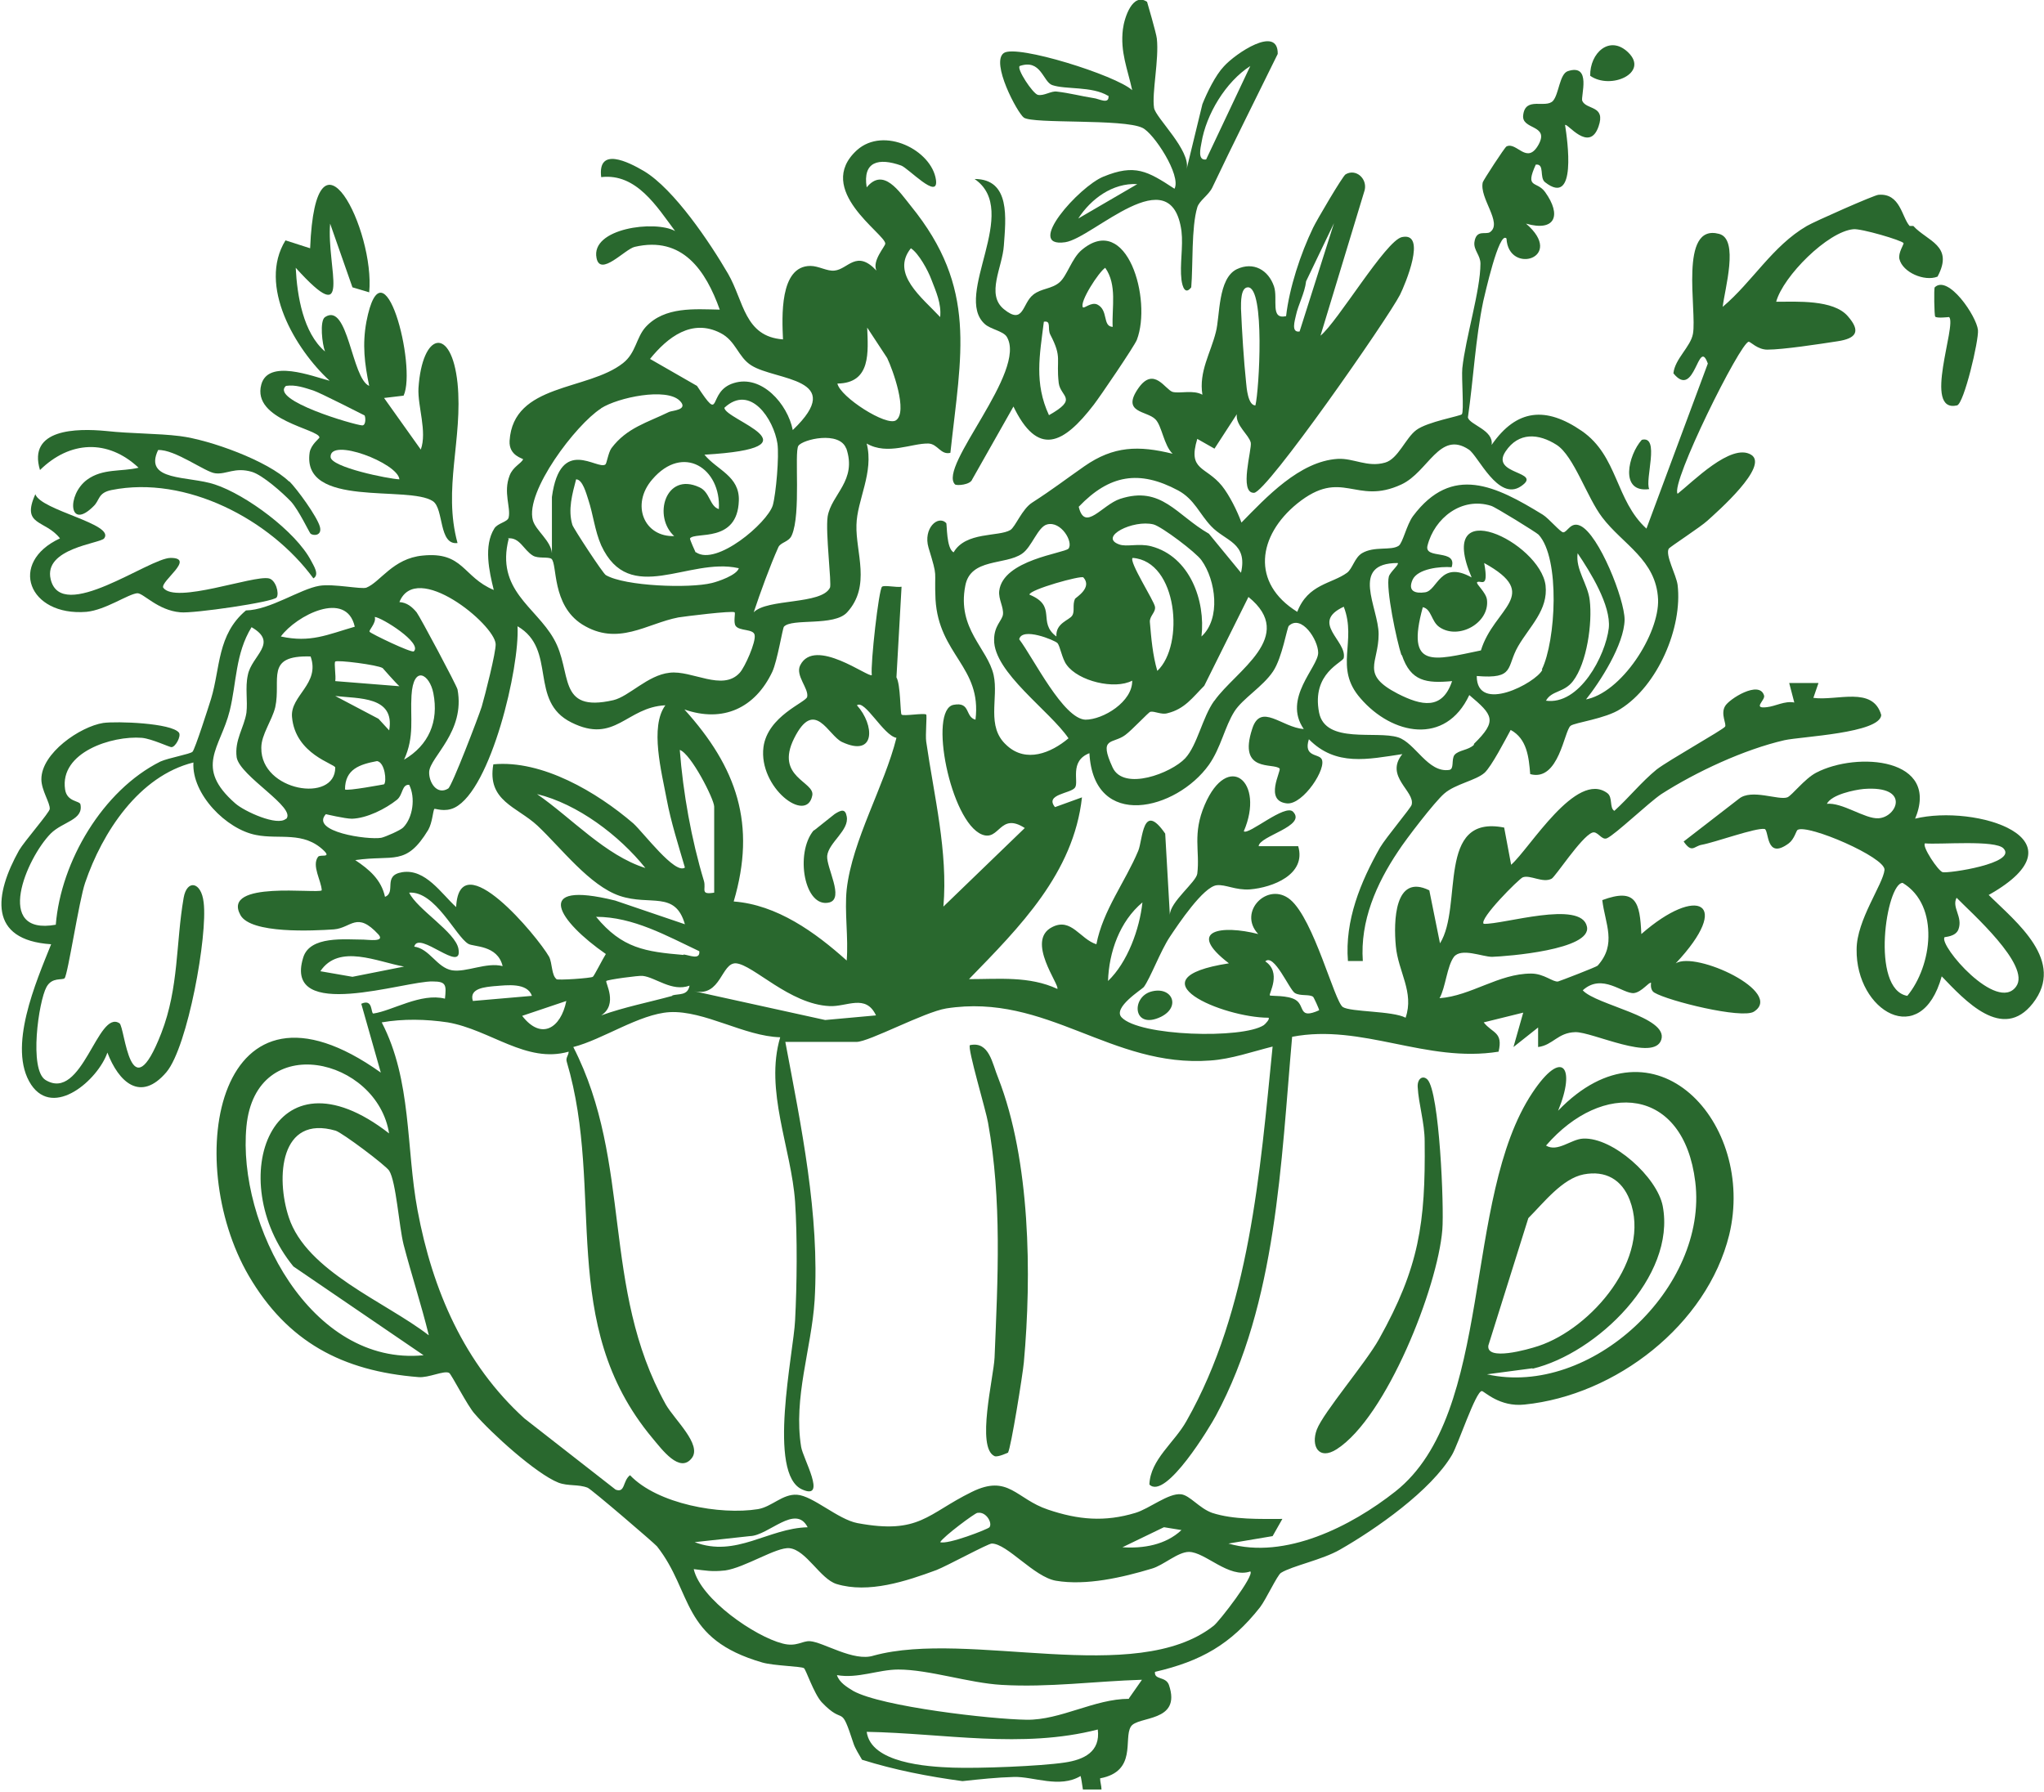
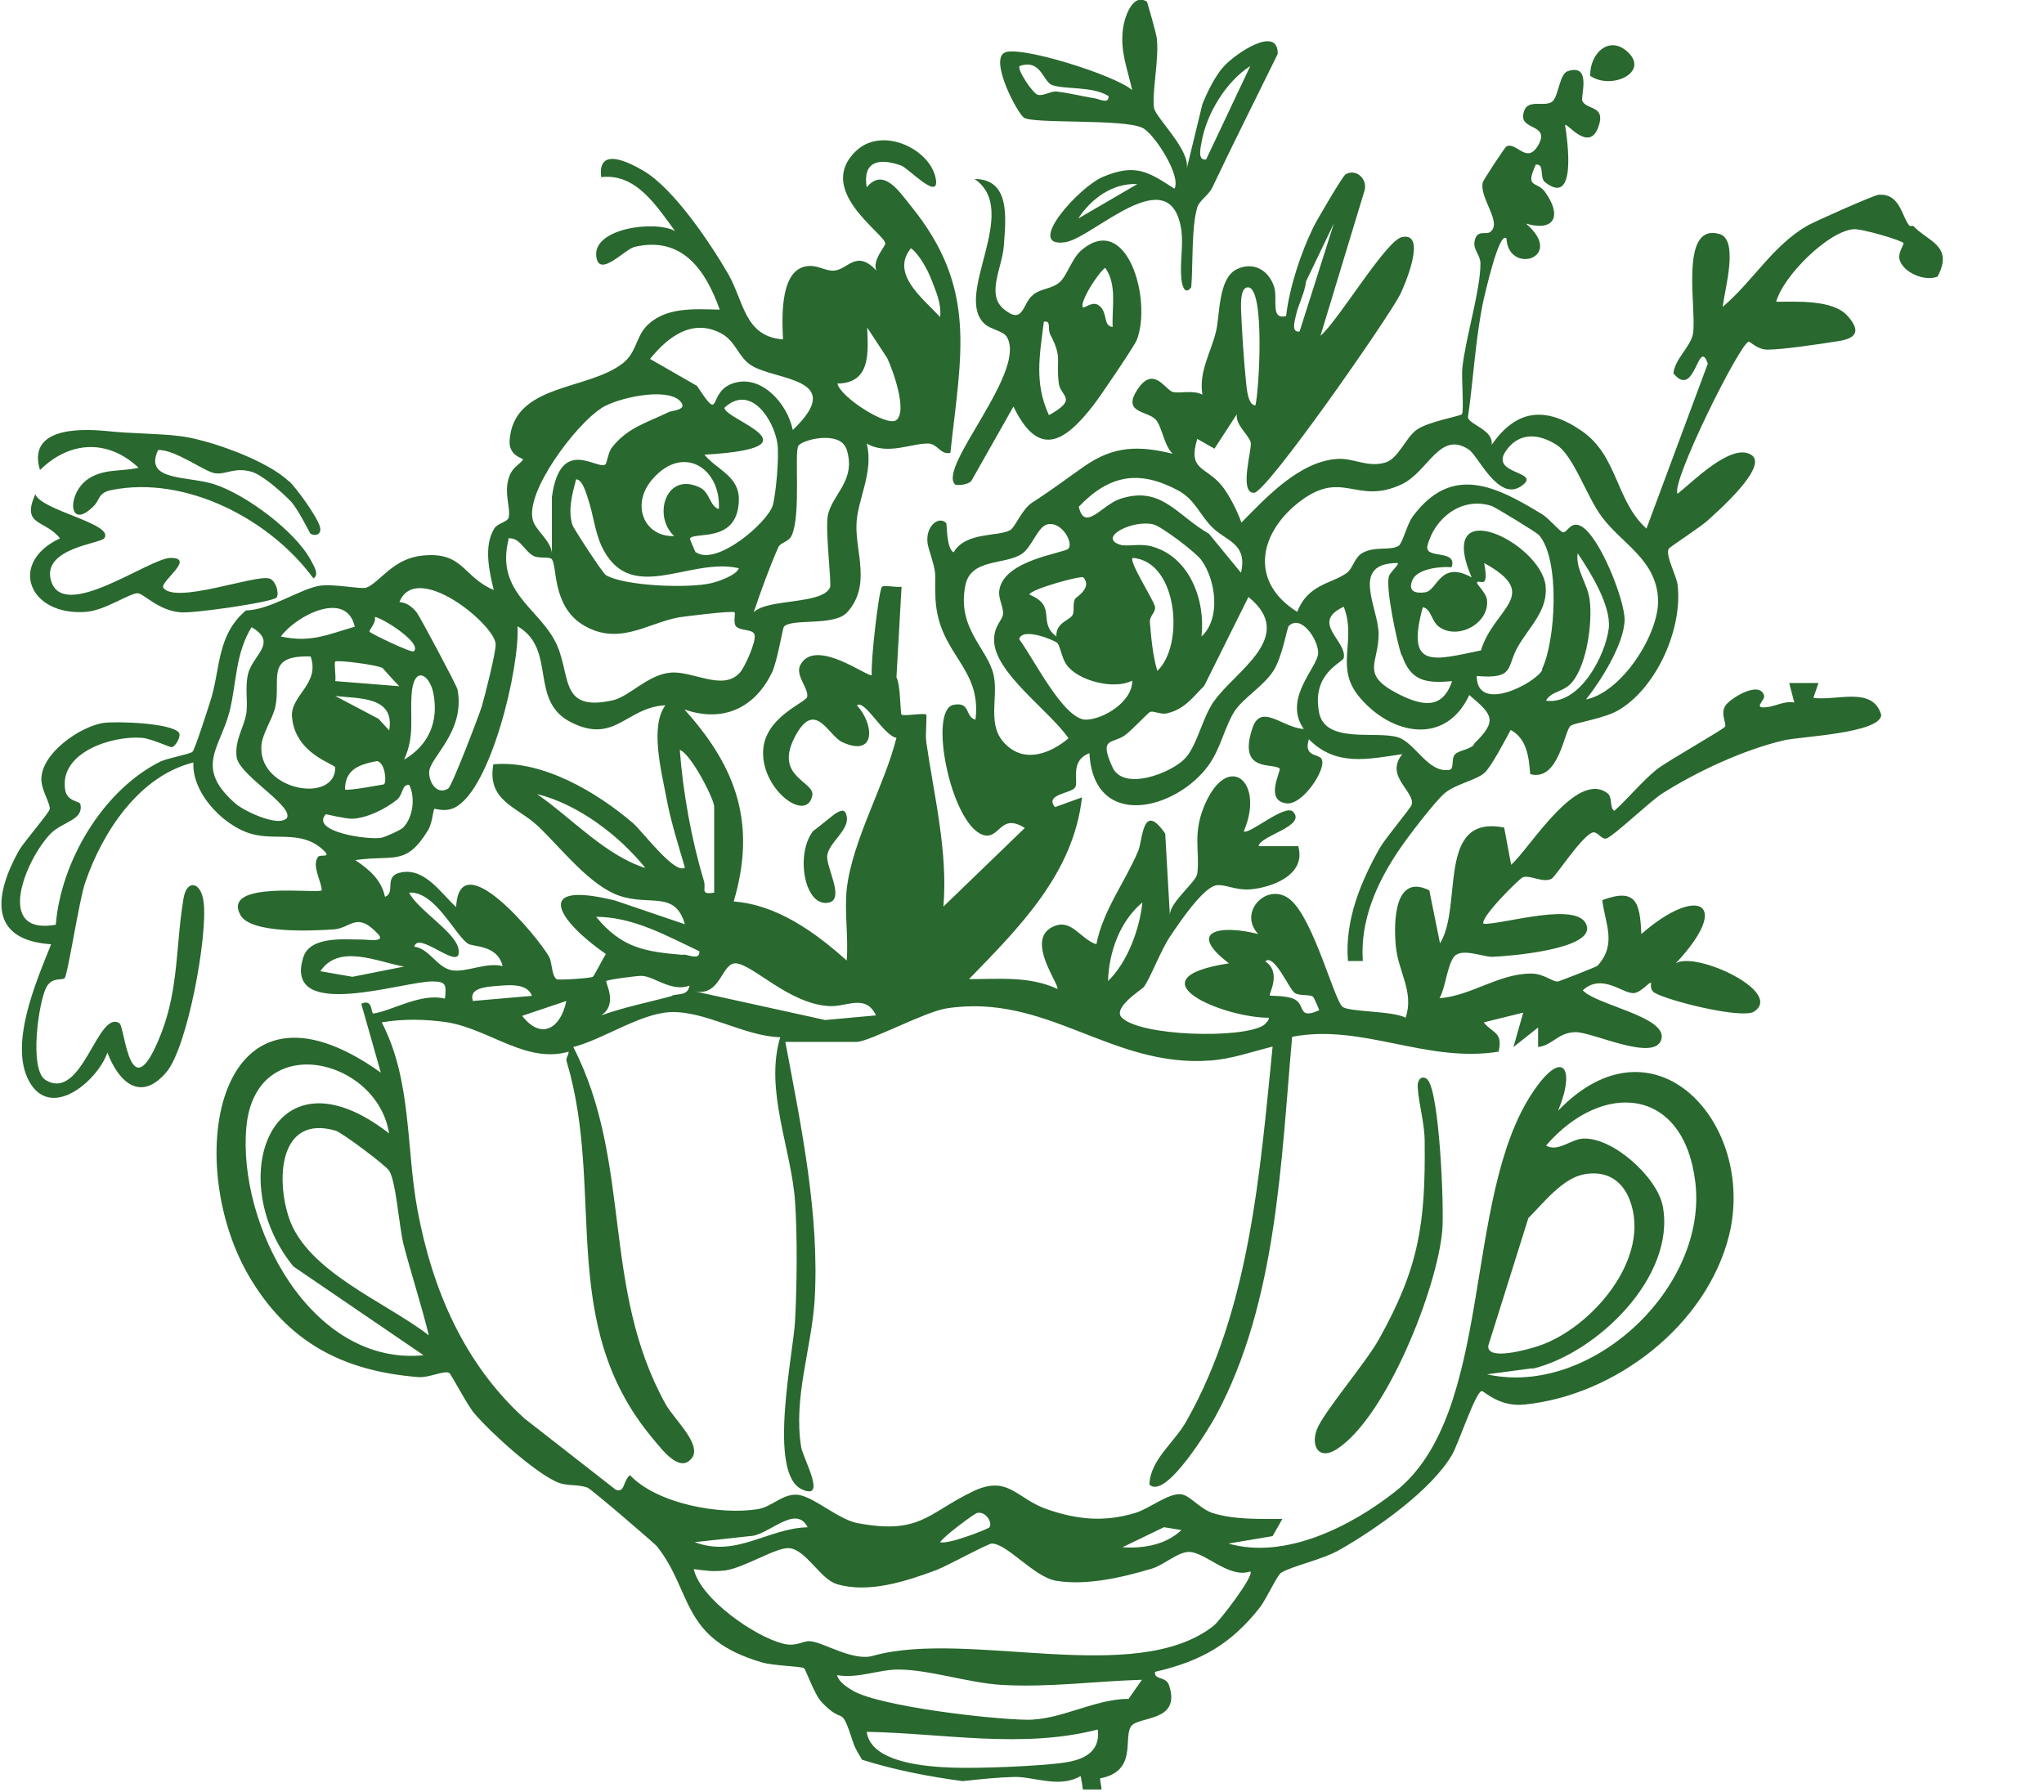
<svg xmlns="http://www.w3.org/2000/svg" id="_Слой_2" data-name="Слой 2" viewBox="0 0 43.96 38.55">
  <defs>
    <style> .cls-1 { fill: #29682e; stroke-width: 0px; } </style>
  </defs>
  <g id="_Слой_1-2" data-name="Слой 1">
    <g>
      <path class="cls-1" d="M41.07,4.86c-.17-.19-.2-.71-.67-.67-.08,0-1.39.58-1.54.67-.74.43-1.17,1.2-1.81,1.74.04-.37.36-1.46-.08-1.57-.87-.23-.47,1.65-.56,2.15-.05.28-.39.54-.42.85.47.58.53-.8.74-.21l-1.32,3.55c-.67-.61-.61-1.56-1.39-2.1-.77-.53-1.4-.48-1.94.3.05-.32-.47-.43-.51-.59.12-.83.16-1.68.33-2.5.03-.12.34-1.53.5-1.35.04.79,1.28.42.42-.32.63.18.77-.18.41-.68-.18-.25-.44-.06-.2-.59.2-.02.07.28.2.38.69.54.48-.91.43-1.23.04-.06.52.61.72.03.16-.46-.26-.35-.35-.55-.04-.09.21-.81-.31-.64-.18.06-.19.49-.32.64-.16.17-.59-.1-.64.3-.05.33.57.2.33.64-.25.45-.47-.07-.69.04-.04.02-.5.73-.51.77-.08.34.43.87.16,1.07-.09.07-.3-.07-.34.22-.02.17.13.28.13.46,0,.58-.32,1.59-.39,2.25-.02.21.04.93-.01.99-.03.04-.74.16-.98.34-.23.17-.39.62-.67.7-.38.11-.68-.1-1.02-.08-.82.05-1.54.83-2.07,1.37-.09-.25-.26-.59-.42-.79-.35-.43-.74-.32-.53-1.01l.37.21.48-.74c-.03.24.26.44.3.61.03.14-.26,1.09.07,1.08.27,0,2.88-3.75,3.14-4.26.11-.22.59-1.36.04-1.24-.35.08-1.38,1.82-1.75,2.12l.95-3.13c.06-.25-.19-.47-.41-.34-.06.03-.63,1-.7,1.15-.27.56-.51,1.29-.58,1.9-.35.08-.17-.37-.26-.64-.12-.35-.44-.54-.8-.37-.41.2-.36,1.01-.45,1.35-.11.45-.37.85-.29,1.35-.2-.11-.48-.02-.64-.06-.16-.05-.4-.55-.73-.09-.39.55.18.49.36.68.14.14.18.56.37.74-.73-.18-1.27-.17-1.9.27-.43.3-.67.49-1.12.78-.22.14-.36.52-.47.59-.25.15-.96.03-1.22.48-.16-.08-.14-.61-.16-.63-.18-.18-.5.12-.38.53.21.69.12.44.15,1.11.07,1.2,1,1.45.86,2.59-.23-.06-.1-.39-.47-.32-.55.1-.07,2.52.61,2.79.38.15.38-.49.92-.14l-1.75,1.69c.1-1.18-.2-2.37-.37-3.55-.02-.14.02-.56,0-.58-.04-.04-.49.04-.53,0-.03-.03-.02-.65-.11-.8l.11-1.95c-.11.02-.37-.04-.42,0-.07.06-.25,1.65-.22,1.9-.06.07-1.23-.83-1.54-.21-.11.22.19.5.15.68-.03.12-.85.41-.94,1.08-.11.87.93,1.66,1.05,1.04.06-.3-.81-.39-.39-1.23.44-.88.73-.06,1.03.08.73.34.7-.37.32-.79.17-.13.57.65.85.7-.26,1.04-.95,2.2-1.07,3.26-.05.48.04,1.04,0,1.53-.68-.61-1.5-1.2-2.43-1.27.49-1.66.07-2.88-1.06-4.13.83.29,1.52-.03,1.89-.81.11-.24.22-.93.25-.97.17-.19,1.08,0,1.36-.31.52-.57.18-1.29.2-1.88.01-.53.38-1.13.22-1.75.45.26.97-.01,1.33,0,.2.01.26.25.47.2.23-2.13.59-3.54-.85-5.31-.25-.31-.59-.84-.95-.4-.09-.56.26-.64.74-.47.15.05.81.76.75.31-.09-.64-1.12-1.16-1.7-.64-.93.85.61,1.8.61,2.01,0,.06-.29.37-.19.58-.43-.46-.61-.03-.9,0-.16.02-.34-.1-.52-.1-.67,0-.61,1.11-.59,1.58-.83-.06-.84-.82-1.18-1.41-.39-.67-1.16-1.82-1.81-2.21-.34-.2-1-.53-.92.13.76-.09,1.2.64,1.59,1.16-.43-.24-1.82-.06-1.69.58.08.41.61-.19.82-.24,1.03-.24,1.53.51,1.83,1.35-.54-.01-1.18-.07-1.59.37-.21.23-.21.56-.49.78-.76.6-2.36.43-2.44,1.67-.02.33.3.38.29.4-.04.09-.22.16-.29.35-.14.36.03.69-.02.9-.02.1-.24.12-.31.24-.23.37-.11.92-.01,1.32-.67-.28-.65-.83-1.53-.74-.64.06-.91.57-1.21.69-.11.04-.71-.09-1.01-.04-.42.07-1.06.52-1.58.53-.62.52-.55,1.24-.75,1.9-.05.16-.35,1.1-.4,1.14-.05.05-.51.13-.69.21-1.24.62-2.14,2.15-2.25,3.51-1.34.24-.63-1.43-.11-1.96.26-.26.71-.29.64-.63-.02-.08-.29-.05-.33-.32-.12-.8,1.01-1.16,1.65-1.11.22.02.61.21.64.2.08,0,.21-.23.16-.31-.16-.21-1.34-.25-1.63-.21-.5.08-1.33.65-1.33,1.21,0,.24.19.51.18.64,0,.07-.55.7-.66.89-.53.95-.67,1.93.69,2.02-.32.8-.95,2.23-.43,3.02.49.73,1.44-.11,1.64-.69.24.63.71,1.08,1.27.42.46-.55.89-2.95.8-3.65-.05-.45-.36-.5-.43-.1-.17.98-.1,1.93-.48,2.91-.68,1.75-.78-.13-.9-.21-.47-.31-.8,1.7-1.59,1.22-.36-.22-.15-1.69.02-2,.12-.22.34-.14.39-.19.07-.08.31-1.67.44-2.05.37-1.09,1.16-2.3,2.33-2.59-.04.68.71,1.44,1.35,1.56.5.1,1.02-.09,1.46.34.16.16-.09.07-.13.13-.14.19.07.51.08.72-.09.08-2.16-.22-1.75.53.22.41,1.57.34,2.01.31.38-.03.49-.4.96.11.15.17-.23.11-.32.11-.39,0-1.16-.09-1.3.39-.43,1.4,2.2.49,2.79.51.29,0,.29.08.26.37-.52-.13-1.13.26-1.54.32-.06,0,0-.33-.26-.21l.42,1.48c-3.52-2.51-4.29,1.88-2.84,4.37.83,1.42,2.01,2.05,3.65,2.18.22.02.55-.15.66-.09.05.03.4.72.55.88.35.41,1.32,1.29,1.8,1.48.21.08.43.03.63.11.09.04,1.43,1.19,1.49,1.26.78.99.5,1.99,2.27,2.5.25.07.83.08.89.12.04.02.21.54.38.73.51.54.39-.02.69.9.03.09.12.24.18.34.7.22,1.42.36,2.16.46.37-.04.74-.08,1.11-.09.42-.01.98.25,1.43-.02.02.07.03.17.05.29.14,0,.27,0,.4,0,0-.08-.03-.16-.03-.24.8-.15.5-.85.66-1.11.14-.24,1.1-.08.82-.9-.07-.19-.32-.1-.3-.28.99-.23,1.63-.59,2.26-1.39.13-.17.37-.69.45-.74.24-.15.89-.28,1.27-.5.77-.44,1.96-1.27,2.41-2.04.13-.22.51-1.37.64-1.37.05,0,.38.35.92.29,1.96-.2,3.92-1.71,4.4-3.65.58-2.4-1.61-4.82-3.68-2.67.39-.94.09-1.35-.55-.39-1.52,2.28-.81,6.89-2.95,8.58-.95.75-2.37,1.47-3.59,1.12l.95-.16.21-.37c-.48,0-1.05.02-1.51-.13-.28-.1-.48-.38-.67-.4-.27-.03-.68.31-.98.4-.66.2-1.23.15-1.88-.07-.69-.23-.85-.77-1.64-.38-.96.47-1.12.92-2.46.67-.42-.08-.96-.59-1.3-.61-.31-.02-.54.26-.84.31-.81.13-2.16-.11-2.75-.73-.16.12-.1.39-.31.31l-1.96-1.53c-1.29-1.17-1.98-2.76-2.3-4.48-.25-1.34-.12-2.79-.77-4.04.46-.08.95-.07,1.42,0,.92.16,1.69.89,2.6.63,0,.08-.07.13-.04.22.83,2.8-.22,5.62,1.84,8.09.21.25.59.77.85.43.22-.29-.37-.82-.56-1.15-1.4-2.52-.71-5.19-1.99-7.69.63-.16,1.42-.71,2.07-.75.75-.04,1.61.52,2.38.54-.34,1.14.24,2.39.32,3.54.05.75.04,1.79,0,2.55-.03.68-.61,3.32.16,3.64.53.23.01-.67-.03-.92-.17-1.06.22-2.1.29-3.15.11-1.84-.29-3.75-.63-5.56h1.53c.27,0,1.45-.64,1.93-.72,2.17-.34,3.54,1.28,5.68,1.12.45-.03.9-.19,1.34-.3-.27,2.69-.49,5.65-1.85,8.05-.26.47-.78.83-.8,1.37.35.35,1.32-1.27,1.43-1.48,1.31-2.43,1.4-5.45,1.64-8.15,1.51-.29,2.88.57,4.44.32.1-.43-.13-.39-.32-.63l.85-.21-.21.74.53-.42v.42c.32-.04.42-.31.8-.32.36-.01,1.7.65,1.85.16.15-.49-1.4-.74-1.69-1.06.42-.38.86.08,1.1.06.17-.02.33-.25.37-.22,0,0-.03.15.07.21.3.18,1.88.57,2.14.41.66-.42-1.25-1.31-1.68-1.04,1.23-1.31.47-1.69-.74-.63-.03-.68-.11-1-.84-.73.06.51.32.94-.1,1.41-.03.03-.81.33-.85.34-.11.02-.3-.17-.58-.17-.7,0-1.29.48-1.97.53.13-.23.16-.69.31-.89.16-.2.61,0,.82,0,.31-.01,2.15-.15,2.04-.65-.12-.58-1.81-.04-2.22-.06-.11-.1.76-.97.84-1,.16-.06.43.13.62.03.08-.04.63-.89.87-.99.12-.05.2.17.32.12.18-.08.89-.76,1.17-.95.75-.48,1.78-.96,2.65-1.16.37-.08,2.05-.15,2.08-.54-.18-.63-.95-.3-1.46-.37l.11-.32h-.63s.11.42.11.42c-.21-.04-.4.08-.59.1-.32.04-.03-.15-.06-.25-.1-.34-.76.08-.84.23-.1.17.04.39,0,.44-.05.07-1.21.72-1.47.92-.33.27-.6.61-.91.89-.11-.06-.03-.29-.15-.38-.67-.5-1.67,1.19-2.07,1.54l-.15-.8c-1.47-.29-.88,1.69-1.38,2.49l-.23-1.14c-.75-.37-.77.67-.72,1.2.05.55.4.99.21,1.54-.28-.15-1.18-.12-1.35-.23-.18-.12-.62-1.88-1.13-2.31-.48-.4-1.14.26-.69.74-.78-.2-1.57-.09-.63.63-2.14.33-.12,1.17.85,1.17.04.02-.06.13-.1.16-.46.3-2.68.24-3.06-.17-.19-.21.44-.6.48-.65.14-.19.36-.78.56-1.08.18-.27.72-1.08,1.01-1.11.19-.02.4.11.71.09.49-.04,1.22-.32,1.04-.93h-.85c.01-.22,1.04-.43.74-.74-.17-.18-.96.51-1.06.42.46-1.07-.34-1.73-.84-.57-.27.63-.1.99-.16,1.48-.02.18-.59.61-.59.89l-.1-1.75c-.49-.71-.48.13-.58.37-.28.67-.76,1.28-.9,2.01-.35-.11-.54-.58-.95-.37-.58.29.17,1.25.11,1.33-.6-.28-1.26-.21-1.9-.21,1.09-1.12,2.25-2.28,2.43-3.91l-.58.21c-.23-.28.34-.29.43-.42.09-.12-.13-.57.31-.74.09,1.67,1.87,1.23,2.57.25.26-.37.34-.82.55-1.15.18-.28.61-.53.83-.86.2-.3.3-.95.34-.98.27-.25.63.3.63.58,0,.31-.77.98-.31,1.64-.47-.03-.93-.58-1.11,0-.31.95.46.72.59.85.04.05-.34.7.16.75.35.03.87-.77.74-.96-.07-.11-.39-.04-.27-.42.58.59,1.27.43,2.01.32-.39.48.28.8.2,1.09-.01.06-.55.7-.68.92-.42.74-.76,1.57-.69,2.44h.32c-.06-.86.29-1.66.76-2.36.16-.25.79-1.07.99-1.24.24-.21.68-.28.87-.45.15-.14.44-.7.56-.92.35.19.39.58.42.95.62.17.73-.94.87-1.04.09-.07.75-.15,1.07-.36.8-.5,1.34-1.75,1.23-2.67-.03-.22-.27-.64-.19-.78.03-.04.69-.47.83-.6.21-.19,1.34-1.18.94-1.42-.43-.26-1.26.59-1.58.84-.16-.22,1.35-3.26,1.53-3.27.04,0,.19.17.4.17.34,0,1.12-.12,1.51-.18.4-.06.51-.21.22-.54-.31-.36-1.1-.31-1.54-.31.15-.55,1.11-1.51,1.66-1.56.16-.02,1.05.24,1.08.3.01.02-.12.21-.09.34.07.29.54.49.82.38.36-.67-.22-.76-.52-1.09ZM27.87,6.79c.05-.24.19-.48.22-.74l.6-1.25-.74,2.33c-.19.03-.1-.24-.08-.34ZM26.84,6.18c.37,0,.24,2.22.16,2.54-.16,0-.19-.38-.2-.49-.05-.47-.09-1.11-.11-1.59,0-.13-.01-.46.15-.46ZM32.88,26.19c.32-.32.72-.84,1.18-.93.47-.09.82.11.99.55.48,1.25-.82,2.76-1.96,3.14-.24.08-1.13.33-1.08-.01l.86-2.74ZM32.96,29.44c1.38-.33,3.09-1.98,2.8-3.5-.12-.62-1.07-1.48-1.71-1.45-.26.01-.55.3-.8.15,1.21-1.4,2.96-1.27,3.21.78.28,2.27-2.24,4.64-4.48,4.14l.98-.13ZM22.9,37.91c-.53.08-1.85.13-2.41.11-.56-.02-1.76-.1-1.85-.77,1.66.03,3.34.37,4.97-.05.06.48-.3.65-.71.71ZM24.28,36.54c-.74,0-1.47.46-2.2.45-.76-.01-3.12-.28-3.73-.62-.13-.08-.3-.18-.35-.34.45.08.89-.12,1.32-.12.66,0,1.52.29,2.22.33,1.01.06,2.02-.08,3.02-.11l-.28.4ZM25.04,32.85l.37.06c-.34.32-.82.4-1.27.37l.89-.43ZM21.03,32.54c.18-.03.32.22.25.31-.03.04-.9.38-1.06.32.08-.13.74-.62.8-.63ZM16.13,33.04c.4-.01.98-.7,1.24-.19-.85.02-1.54.66-2.43.32l1.19-.13ZM15.59,33.78c.43-.06,1.11-.51,1.39-.48.36.04.66.66,1.01.77.69.21,1.5-.06,2.15-.3.23-.09,1.11-.57,1.19-.57.33,0,.91.72,1.38.8.65.11,1.43-.07,2.06-.26.25-.07.56-.36.8-.36.35,0,.86.58,1.32.42.1.08-.67,1.08-.79,1.17-1.68,1.32-5.26.08-7.31.64-.43.14-1.08-.29-1.37-.31-.17-.01-.29.13-.59.05-.59-.15-1.76-.95-1.91-1.6.25.03.39.06.66.03ZM9.22,28.72c-.93-.72-2.63-1.37-3.01-2.54-.28-.85-.19-2.21,1.01-1.86.15.05,1.07.74,1.15.86.15.24.21,1.19.31,1.59.17.65.38,1.29.54,1.94ZM8.37,24.38c-2.53-1.97-3.58,1-2.06,2.86l2.8,1.91c-2.43.24-4.01-2.82-3.81-4.92.2-2.09,2.82-1.48,3.07.16ZM15.36,17.35v1.85c-.31.05-.17-.07-.22-.25-.27-.89-.45-1.9-.52-2.82.24.08.74,1.06.74,1.22ZM19.59,5.34c.17.11.37.48.44.67.1.26.22.52.19.81-.39-.42-1.07-.93-.63-1.48ZM18.64,7.03l.44.67c.12.25.45,1.16.19,1.34-.2.14-1.2-.5-1.26-.79.73-.01.66-.68.64-1.22ZM18.2,9.64c.24.7-.32.99-.4,1.47-.05.34.09,1.45.05,1.53-.18.37-1.35.23-1.64.53.14-.42.35-1,.53-1.4.05-.11.23-.11.29-.26.2-.46.05-1.78.14-1.92.09-.14.89-.33,1.03.06ZM14.51,11.53c-.66.03-.95-.68-.48-1.22.66-.77,1.48-.24,1.43.64-.2-.06-.19-.37-.42-.47-.73-.34-1.01.64-.53,1.06ZM15.89,12.22c-.04.15-.45.29-.58.32-.48.12-1.87.07-2.28-.17-.06-.03-.7-1.01-.72-1.08-.1-.33,0-.67.08-.98.14,0,.22.31.26.43.11.33.14.67.28.99.61,1.32,1.88.25,2.95.49ZM14.96,11.88s-.13-.28-.12-.3c.11-.15,1.02.11,1.05-.81.02-.53-.47-.66-.74-.99,2.56-.15.43-.75.43-1.01.56-.52,1.06.25,1.14.77.04.27-.03,1.08-.1,1.33-.12.38-1.21,1.31-1.65,1.01ZM15.49,7.16c.34.17.38.52.67.7.52.33,2.07.26.89,1.39-.11-.56-.67-1.2-1.27-1.01-.59.18-.23.91-.79.06l-1.01-.58c.38-.47.9-.87,1.51-.56ZM12.93,8.78c.36-.23,1.4-.45,1.69-.16.2.2-.17.21-.23.24-.47.23-.91.34-1.24.78-.07.1-.1.33-.13.35-.17.13-.97-.63-1.15.7v1.21c-.02-.27-.35-.49-.41-.71-.17-.62.93-2.06,1.46-2.4ZM10.92,11.58c.26-.03.34.25.54.37.11.07.33.02.4.07.13.11,0,.99.66,1.41.77.48,1.39-.02,2.07-.15.12-.02,1.16-.15,1.21-.11.02.02-.03.21.02.29.08.12.39.06.41.2.03.15-.21.69-.32.81-.37.41-1.03-.06-1.51,0-.47.05-.87.51-1.21.59-1.23.28-.87-.61-1.28-1.32-.39-.69-1.25-1.05-.97-2.15ZM10.66,13.85c.01.17-.23,1.11-.3,1.35-.07.22-.64,1.71-.72,1.76-.24.15-.42-.13-.41-.36.02-.32.78-.86.61-1.77-.02-.09-.81-1.57-.88-1.66-.1-.12-.21-.21-.37-.22.36-.9,2.04.47,2.07.9ZM8.85,14.96c.04-.67.39-.46.47-.05.12.61-.1,1.12-.63,1.43.23-.5.13-.9.16-1.38ZM8.06,13.27c.15.01,1.03.56.84.74-.05.04-.92-.38-.95-.42-.03-.03.15-.19.11-.32ZM8.23,14.37s.28.32.36.39l-1.38-.11c.02-.1-.03-.39,0-.42.04-.04.91.07,1.02.14ZM8.14,15.46l-.93-.49c.5.06,1.29,0,1.16.74l-.23-.25ZM8.26,16.87s-.8.15-.84.11c0-.44.32-.54.69-.61.17.03.21.44.15.5ZM7.63,13.48c-.59.17-.95.35-1.59.21.33-.45,1.41-1.01,1.59-.21ZM6.15,17.61c-.18.17-.9-.16-1.09-.33-.89-.78-.32-1.19-.12-1.99.15-.61.12-1.23.47-1.8.59.34,0,.61-.08,1.03-.06.27,0,.55-.03.81-.05.32-.26.59-.21.96.07.41,1.31,1.09,1.06,1.33ZM5.62,16.08c0-.28.23-.58.3-.87.13-.6-.23-1.12.76-1.09.21.59-.44.84-.4,1.3.07.81.93,1.01.93,1.09,0,.77-1.6.51-1.59-.42ZM7,17.51s.42.1.57.1c.32-.01.72-.21.97-.41.13-.11.1-.33.26-.32.14.28.08.71-.13.92-.06.06-.38.2-.47.22-.29.05-1.54-.13-1.19-.51ZM7.58,21.01l-.69-.12c.4-.6,1.23-.2,1.8-.1l-1.11.22ZM8.91,20.36c.09-.36,1.05.6.95.05-.06-.36-.89-.85-1.06-1.21.56-.04,1,.94,1.27,1.1.11.07.63.02.74.48-.35-.09-.78.14-1.09.09-.33-.06-.48-.47-.82-.51ZM10.65,21.21c.25-.02.69-.08.79.21l-1.27.11c-.09-.28.28-.3.47-.32ZM11.23,21.85l.95-.32c-.12.59-.54.85-.95.32ZM11.97,21.06c-.11-.08-.09-.34-.16-.48-.25-.44-1.93-2.46-2-1.07-.32-.29-.66-.83-1.16-.75-.43.07-.12.43-.37.53-.08-.37-.34-.59-.64-.79.83-.12,1.09.14,1.57-.65.09-.16.1-.4.13-.45.01-.02.22.08.44-.03.78-.39,1.4-3.02,1.35-3.9.86.5.23,1.61,1.16,2.07.94.47,1.18-.33,2.02-.37-.34.46-.08,1.44.03,2.03.09.48.25.98.39,1.46-.21.16-.89-.75-1.11-.95-.78-.67-1.96-1.37-3.01-1.27-.14.79.51.91.95,1.32.51.48,1.12,1.29,1.77,1.51.66.22,1.19-.12,1.4.61l-1.5-.51c-1.82-.45-1.21.45-.2,1.15-.06.09-.25.47-.28.49-.04.03-.76.08-.79.05ZM13.88,18.67c-.86-.27-1.58-1.07-2.33-1.59.87.21,1.77.89,2.33,1.59ZM14.46,21.42c-.51.14-1.03.24-1.53.42.37-.24.08-.71.11-.74.03-.03.7-.12.78-.11.28.03.63.35,1.01.21-.04.22-.23.17-.37.21ZM14.7,20.54c-.82-.07-1.32-.14-1.88-.82.8,0,1.52.41,2.22.74.02.2-.22.08-.34.07ZM17.75,21.94l-2.82-.62c.58.13.58-.62.9-.6.37.03,1.15.88,2.01.92.37.02.78-.27,1,.2l-1.1.1ZM27.21,20.68c.19-.19.52.61.64.68.12.07.31.02.39.08.01,0,.14.28.13.29-.45.2-.3-.09-.5-.22-.17-.11-.54-.08-.56-.1-.03-.03.27-.5-.11-.74ZM24.57,19.41c-.06.57-.32,1.29-.74,1.69.02-.62.25-1.28.74-1.69ZM25.34,10.55c.35.19.46.51.71.77.3.32.79.35.64,1l-.69-.84c-.7-.4-1.02-1.04-1.91-.75-.39.13-.76.72-.89.17.66-.69,1.3-.8,2.14-.35ZM24.76,11.75c-.27-.07-.53.02-.69-.04-.45-.16.3-.54.74-.43.18.05.91.6,1.03.77.31.43.42,1.26,0,1.64.09-.77-.25-1.72-1.08-1.94ZM24.36,12c.97.07,1.12,1.88.53,2.43-.1-.34-.13-.7-.16-1.05-.01-.13.13-.21.11-.33-.02-.13-.57-.98-.48-1.05ZM23.12,12.88c-.06.13,0,.27-.06.36-.06.1-.36.16-.34.45-.42-.31.03-.65-.58-.9,0-.11,1.12-.42,1.16-.37.2.22-.16.43-.18.46ZM21.65,16.03c-.45-.4-.17-1.01-.28-1.51-.13-.58-.79-.99-.61-1.92.11-.6.86-.44,1.22-.69.21-.14.34-.58.54-.63.3-.08.57.38.46.52-.09.1-1.41.24-1.49.91-.02.18.1.35.08.51-.02.13-.19.24-.19.54-.01.7,1.2,1.53,1.6,2.12-.38.32-.91.53-1.32.16ZM23.35,15.48c-.48-.01-1.12-1.32-1.43-1.73.06-.27.76.02.82.08.06.06.1.34.2.47.25.35,1.03.54,1.41.34.01.45-.62.84-1.01.84ZM26.11,15.08c-.25.35-.36.95-.62,1.23-.3.32-1.32.71-1.56.2-.31-.67,0-.5.27-.7.15-.11.5-.49.54-.5.09-.02.24.07.37.03.37-.09.54-.34.79-.59l.95-1.91c1.05.85-.28,1.59-.73,2.23ZM31.7,16.02c-.12.12-.33.11-.42.22-.07.1,0,.3-.11.32-.46.07-.73-.58-1.1-.7-.47-.15-1.56.15-1.7-.53-.17-.86.52-1.08.53-1.18.07-.37-.73-.76,0-1.1.29.75-.22,1.31.36,1.97.68.79,1.83,1.02,2.34-.07.51.43.61.55.1,1.05ZM30.15,14.09c.19.57.53.61,1.08.56-.21.63-.66.53-1.17.27-.81-.42-.41-.65-.41-1.28,0-.57-.63-1.53.41-1.53.04.03-.16.19-.19.29-.07.26.17,1.39.27,1.69ZM31.76,12.53c.07-.08.27.18.16-.42,1.25.69.21.96-.07,1.88-1.02.21-1.62.42-1.25-.93.19.04.18.31.36.43.41.28,1.08-.09,1.02-.59-.02-.16-.24-.34-.21-.37ZM33.17,14.41c-.14.28-1.41.95-1.41.13.83.07.63-.19.89-.64.25-.43.65-.78.59-1.31-.12-.93-2.38-2.02-1.59-.17-.68-.38-.73.28-1,.32-.21.03-.38-.02-.27-.27.11-.24.6-.29.84-.27.13-.4-.59-.16-.52-.46.15-.6.74-1.06,1.37-.86.08.02.97.57,1.02.62.47.51.37,2.29.07,2.9ZM33.25,15.07c.12-.22.39-.17.58-.42.3-.39.42-1.25.36-1.74-.04-.35-.31-.66-.26-1.01.27.4.72,1.12.67,1.61-.07.59-.63,1.67-1.36,1.56ZM34.09,15.07c.33-.41.84-1.21.85-1.74,0-.44-.55-1.83-.95-2.02-.21-.1-.28.14-.37.14-.06,0-.31-.3-.44-.38-1.01-.62-1.95-1.09-2.79.03-.14.19-.22.58-.31.64-.17.11-.52,0-.79.16-.16.1-.2.33-.32.42-.33.24-.84.24-1.07.84-1-.62-.85-1.64,0-2.33.97-.78,1.25.05,2.24-.41.58-.27.82-1.17,1.45-.75.2.13.63,1.12,1.12.79.49-.33-.67-.24-.33-.75.28-.42.71-.39,1.1-.14.37.24.65,1.13.98,1.56.44.58,1.16.91,1.2,1.76.03.74-.79,2.03-1.58,2.16Z" />
-       <path class="cls-1" d="M41.18,17.61c1.3-.32,3.74.43,1.59,1.64.6.59,1.66,1.42.95,2.33-.65.83-1.46-.06-1.96-.58-.44,1.59-1.85.75-1.83-.58,0-.63.57-1.4.6-1.71.02-.27-1.65-.99-1.87-.86-.03.02-.07.2-.19.29-.5.37-.42-.29-.52-.31-.19-.03-1.07.29-1.35.34-.17.03-.21.19-.39-.07l1.19-.92c.27-.22.85.04,1.04-.03.1-.04.37-.4.62-.53.88-.46,2.69-.32,2.12,1.01ZM39.28,17.29c.34-.04.83.33,1.12.31.4-.02.7-.71-.32-.63-.2.02-.69.12-.79.32ZM43.09,18.25c-.17-.19-1.38-.08-1.69-.11-.07.06.28.59.38.62.12.03,1.61-.19,1.31-.51ZM40.92,18.99c-.35,0-.7,2.29.1,2.43.53-.64.71-1.94-.1-2.43ZM41.82,20.16c-.12.18,1.13,1.63,1.54,1.06.33-.45-.98-1.6-1.28-1.91-.11.21.14.41.04.68-.06.16-.29.16-.31.17Z" />
-       <path class="cls-1" d="M7.95,6.29l-.37-.11-.48-1.37c-.08.94.51,2.33-.74.95.03.6.16,1.4.63,1.8-.06-.15-.12-.66,0-.74.5-.33.57,1.32.95,1.48-.1-.48-.15-.89-.06-1.38.36-1.86,1.09.97.8,1.59l-.42.05.79,1.11c.14-.39-.07-.93-.05-1.32.08-1.22.71-1.34.84-.11.12,1.2-.32,2.27,0,3.44-.41.05-.29-.74-.53-.9-.52-.35-2.83.16-2.65-1.05.03-.17.21-.3.21-.32,0-.18-1.46-.37-1.25-1.14.15-.55,1.09-.18,1.47-.08-.74-.68-1.55-2.05-.95-3.02l.53.17c.12-2.96,1.4-.38,1.27.95ZM7.85,8.94s-.98-.5-1.11-.54c-.19-.06-.38-.13-.59-.1-.35.31,1.47.84,1.64.85.09,0,.07-.2.05-.21ZM8.59,10.31c-.03-.35-1.5-.91-1.48-.48.01.22,1.24.47,1.48.48Z" />
      <path class="cls-1" d="M24.67.04s.2.68.21.79c.05.45-.11,1.17-.06,1.49.03.21.8.92.7,1.32l.34-1.4c.1-.25.28-.62.46-.81.25-.28,1.17-.9,1.16-.27-.47.96-.95,1.91-1.41,2.88-.08.16-.28.28-.32.42-.13.43-.09,1.25-.13,1.72-.13.17-.19-.01-.21-.16-.04-.33.04-.71,0-1.05-.22-1.6-1.9.15-2.5.24-.89.13.3-1.2.82-1.41.68-.28.95-.12,1.53.26.15-.29-.45-1.2-.69-1.31-.41-.2-2.35-.08-2.55-.22-.14-.1-.72-1.19-.43-1.39.28-.19,2.41.48,2.76.8-.1-.46-.26-.82-.2-1.31.03-.25.21-.8.52-.59ZM23.83,2.06c-.35-.21-.91-.13-1.2-.23-.2-.07-.24-.57-.7-.41-.07.06.28.59.39.62.13.03.29-.09.41-.07.27.03.53.1.79.14.11.01.34.15.32-.05ZM25.94,3.43l.95-2.01c-.53.34-.95,1.04-1.05,1.65-.02.11-.09.39.1.36ZM24.46,3.96c-.53-.03-1,.32-1.27.74l1.27-.74Z" />
      <path class="cls-1" d="M21.81,8.72l-.9,1.59c-.04.12-.33.14-.37.11-.38-.38,1.57-2.44,1.11-3.18-.08-.12-.35-.16-.47-.27-.69-.62.79-2.43-.22-3.12.78,0,.67.86.63,1.43-.03.47-.39,1.05,0,1.37.43.35.39-.12.63-.31.17-.14.4-.12.57-.27.16-.14.26-.51.47-.69.98-.83,1.52,1.07,1.19,1.93-.05.13-.79,1.22-.93,1.4-.64.83-1.2,1.15-1.74,0ZM23.93,7.03c-.02-.42.1-.9-.16-1.27-.14.09-.56.74-.48.85.03.03.18-.12.31-.06.24.12.11.46.32.48ZM22.59,7.2c-.07-.13.03-.31-.14-.28-.09.72-.21,1.32.11,2.01.64-.36.25-.39.21-.69-.06-.53.08-.54-.18-1.04Z" />
-       <path class="cls-1" d="M21.69,31.24s-.23.11-.3.08c-.4-.18-.02-1.69,0-2.12.07-1.69.16-3.39-.14-5.05-.04-.25-.45-1.61-.39-1.67.42-.09.48.4.61.71.69,1.77.72,4.24.55,6.11-.02.24-.28,1.86-.34,1.94Z" />
      <path class="cls-1" d="M6.22,10.35c.17.17.6.76.66.98.05.19-.13.2-.2.15-.03-.03-.25-.5-.42-.69-.18-.19-.61-.57-.84-.64-.37-.11-.55.06-.79.03-.21-.02-.87-.52-1.23-.5-.32.68.65.55,1.22.74.67.22,1.74,1.01,2.07,1.64.05.1.19.3.05.38-.93-1.27-2.74-2.22-4.34-1.9-.3.06-.25.22-.39.35-.53.53-.58-.24-.14-.57.34-.25.74-.17,1.11-.26-.66-.62-1.48-.58-2.12.05-.27-.89.79-.9,1.42-.84.55.06,1.11.05,1.59.11.64.08,1.89.53,2.35.98Z" />
      <path class="cls-1" d="M30.7,23.22c.26.27.36,2.75.32,3.23-.1,1.24-1.2,4.03-2.27,4.72-.39.25-.56-.07-.43-.42.14-.37,1.05-1.43,1.34-1.95.86-1.54,1-2.49.98-4.25,0-.4-.13-.8-.15-1.17-.01-.18.11-.26.21-.16Z" />
      <path class="cls-1" d="M2.24,11.58c-.08.11-1.31.21-1.15.88.23.96,2.12-.46,2.58-.46.54,0-.22.5-.16.64.26.36,1.93-.27,2.27-.2.15.03.23.32.17.41-.07.1-1.8.35-2.07.32-.49-.04-.8-.42-.93-.41-.2.02-.68.36-1.09.4-1.25.1-1.69-1.06-.57-1.58-.32-.41-.84-.26-.53-.95.12.35,1.72.64,1.48.95Z" />
-       <path class="cls-1" d="M41.91,6.82s-.26.03-.29-.01c-.02-.02-.03-.61-.01-.63.29-.28.9.62.93.92.02.22-.3,1.58-.45,1.62-.75.17,0-1.73-.17-1.9Z" />
      <path class="cls-1" d="M17.51,17.86s.39-.31.44-.35c.14-.09.23-.12.26.05.06.3-.39.56-.42.85-.02.25.37.91.05,1-.54.14-.75-1.06-.34-1.55Z" />
      <path class="cls-1" d="M35.02,1.13c.45.44-.38.81-.82.5-.01-.49.42-.89.82-.5Z" />
-       <path class="cls-1" d="M35.47,10.52c-.65.09-.45-.74-.16-1.06.4-.1.06.86.16,1.06Z" />
-       <path class="cls-1" d="M24.75,21.33c.45-.13.66.32.22.54-.6.29-.65-.41-.22-.54Z" />
+       <path class="cls-1" d="M24.75,21.33Z" />
    </g>
  </g>
</svg>